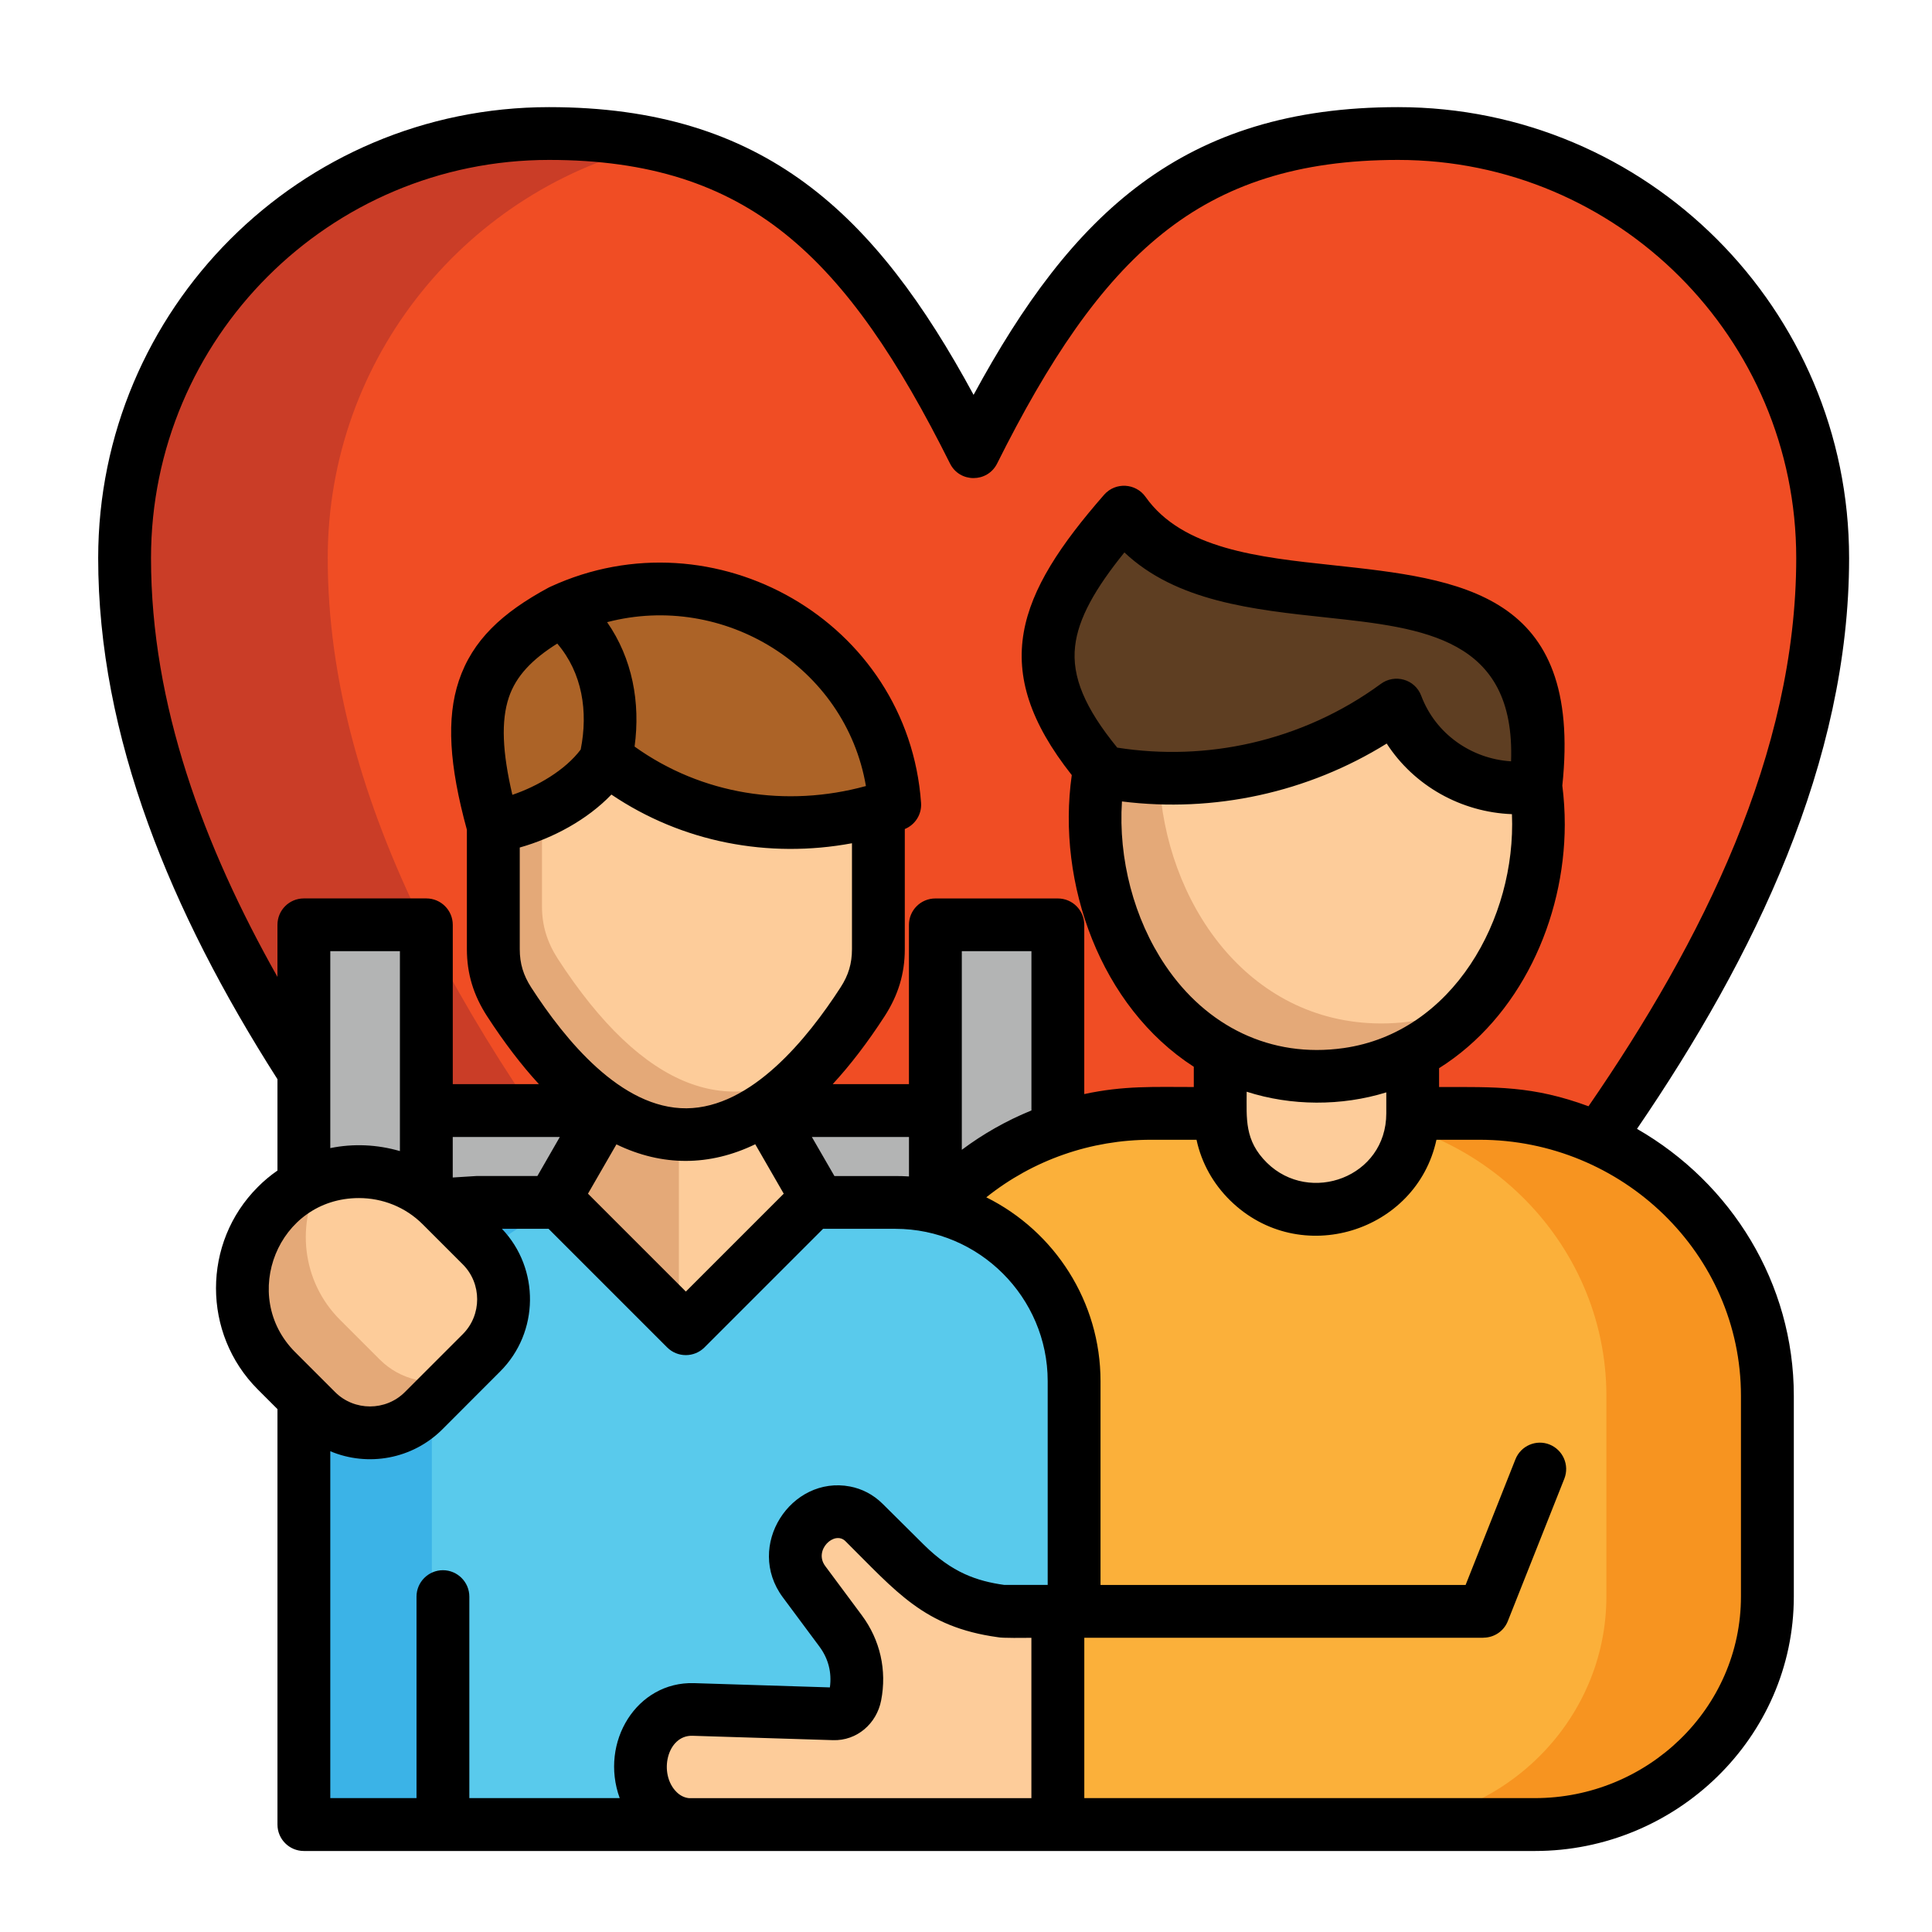
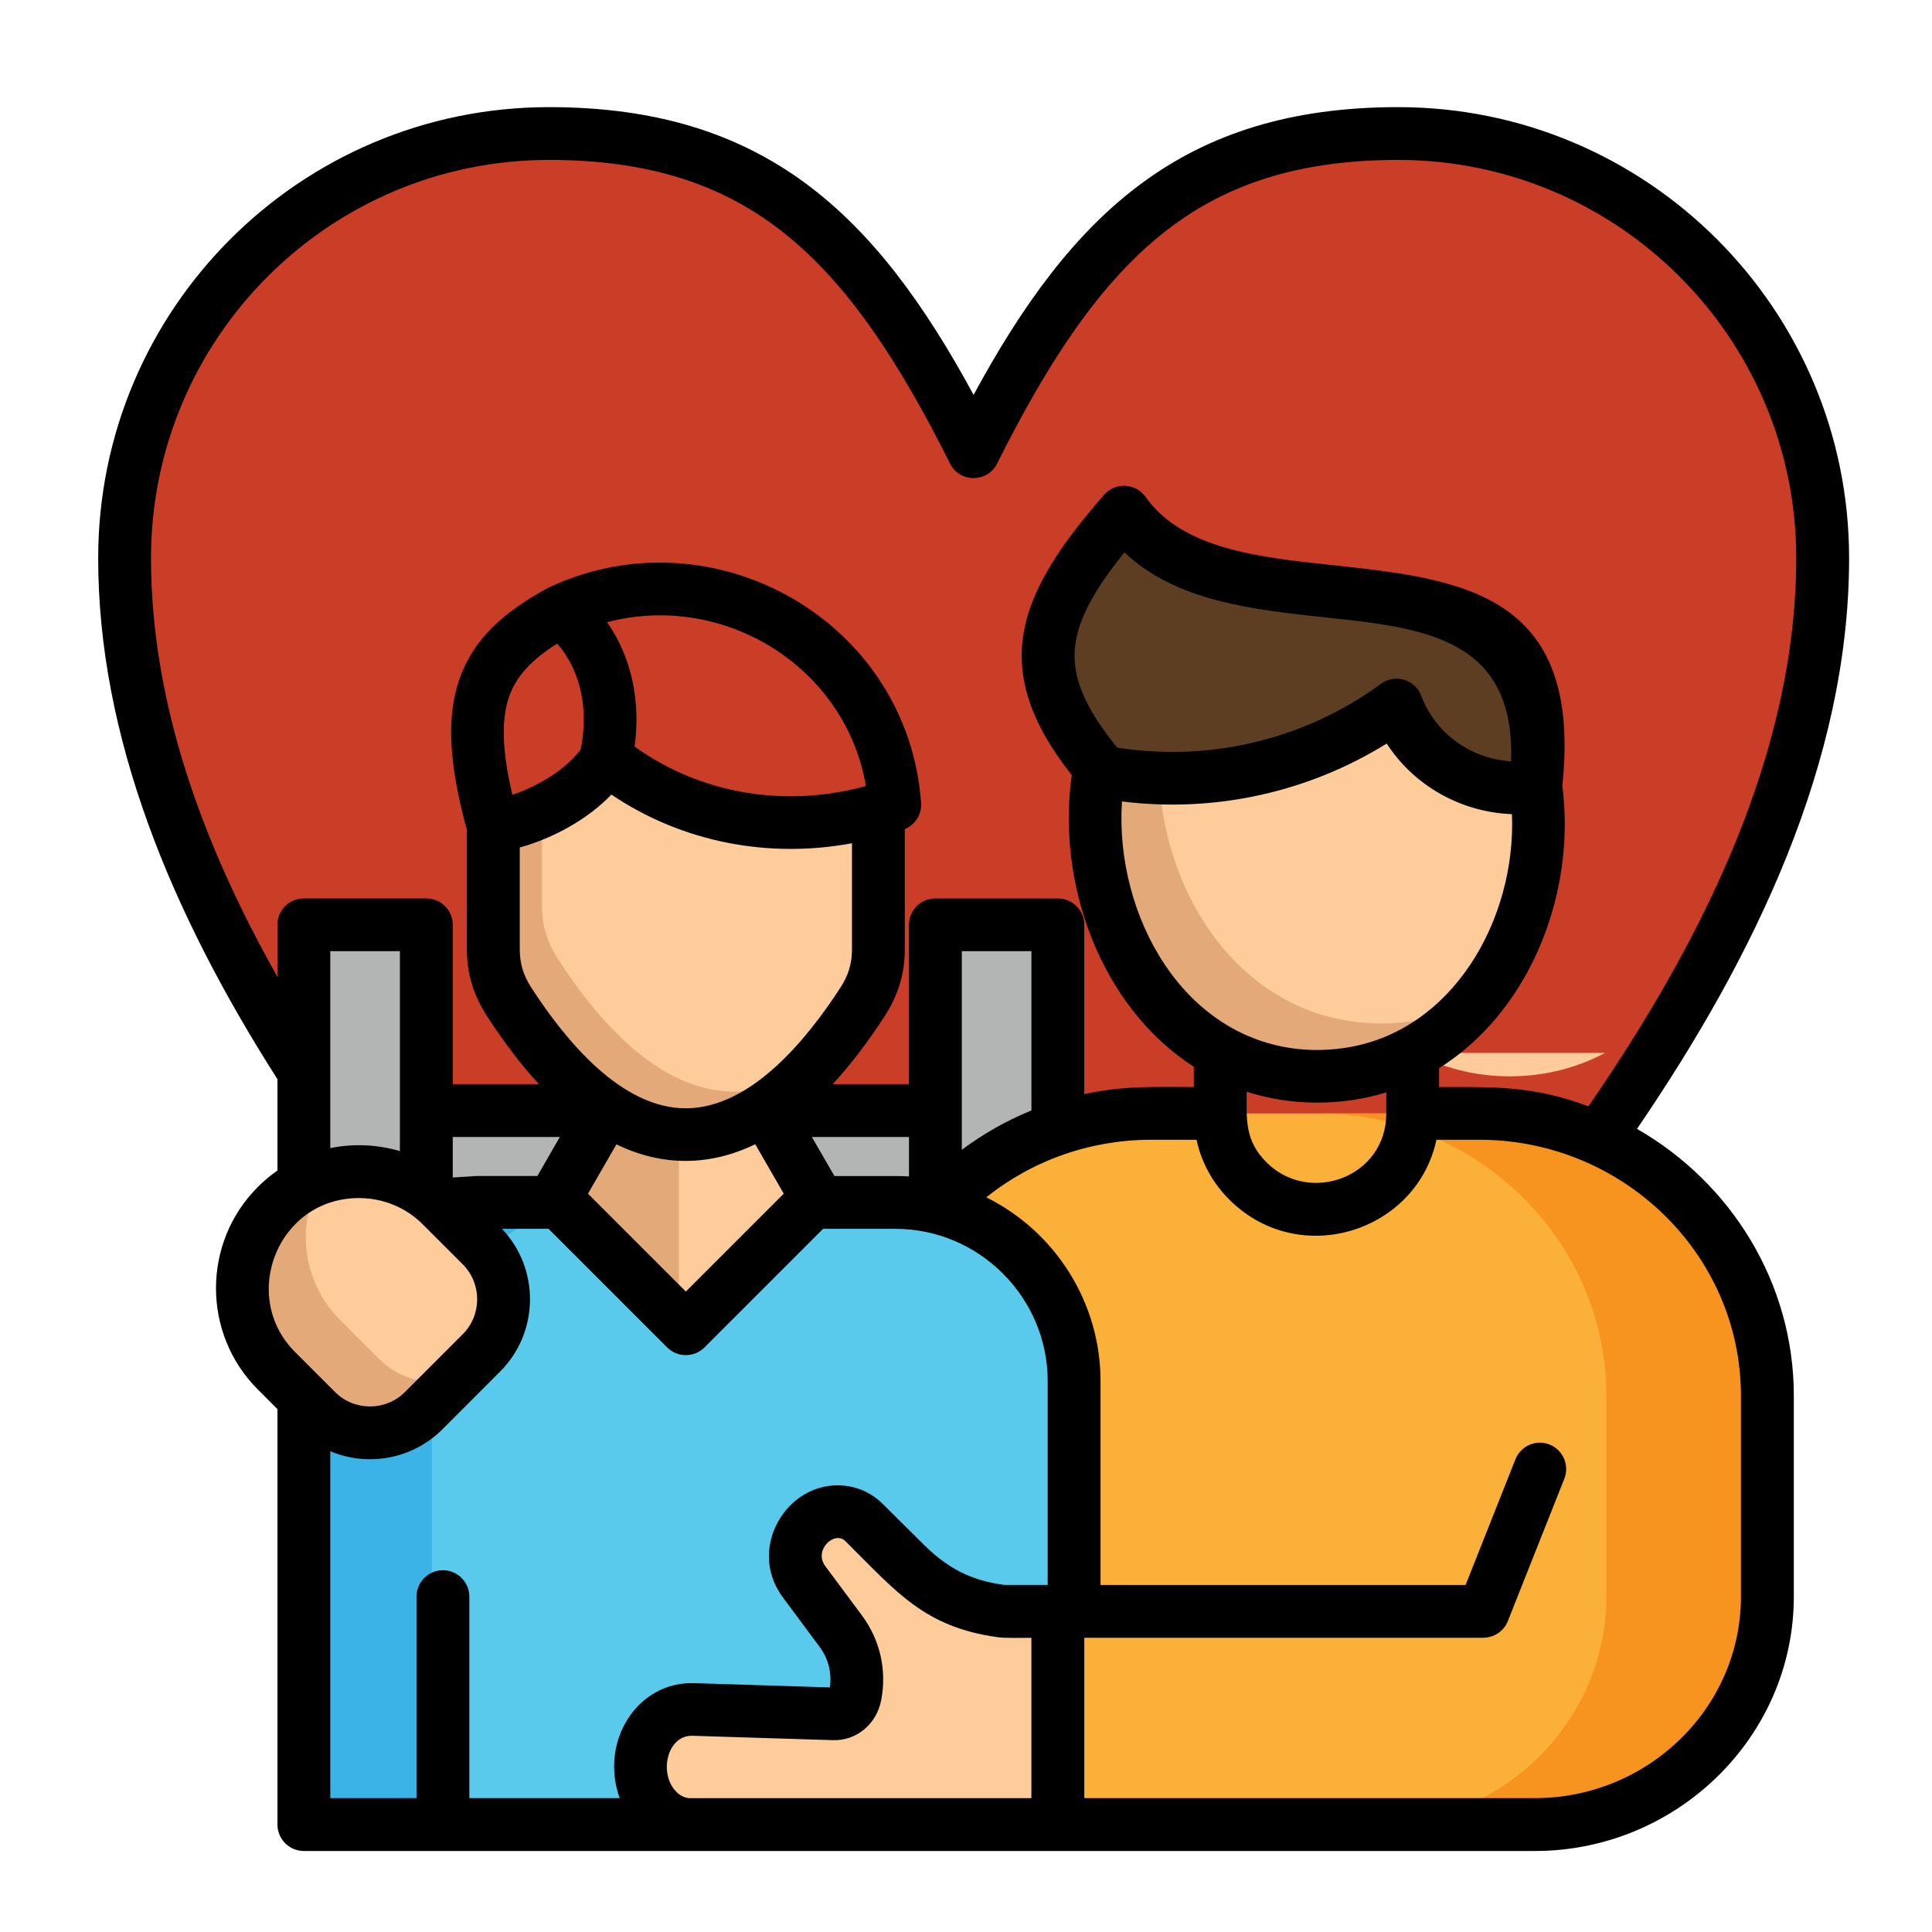
<svg xmlns="http://www.w3.org/2000/svg" id="Layer_1" viewBox="0 0 512 512">
  <path d="m258.01 119.75c28.12-56.24 56.27-84.36 112.51-84.36 62.11 0 112.51 50.4 112.51 112.51 0 64.09-36.54 128.21-88.81 192.33-29.31 35.97-48.56 106.75-99.1 107.89l-72.62 1.62c-50.68 1.13-70.07-72.08-99.58-108.14-52.85-64.58-89.9-129.16-89.9-193.7 0-62.11 50.4-112.51 112.48-112.51 56.27 0 84.39 28.12 112.51 84.36z" fill="#ca3d27" />
-   <path d="m258.01 119.75c28.12-56.24 56.27-84.36 112.51-84.36 62.11 0 112.51 50.4 112.51 112.51 0 64.09-36.54 128.21-88.81 192.33-29.31 35.97-48.56 106.75-99.1 107.89l-29.65.68c-42.77-8.7-61.43-73.87-88.72-107.21-52.85-64.57-89.9-129.15-89.9-193.69 0-53.38 37.22-98.11 87.11-109.64 38.18 8.47 61.12 35.63 84.05 81.49z" fill="#f04d24" />
  <g clip-rule="evenodd" fill-rule="evenodd">
    <path d="m247.89 245.1h32.46v238.42h-32.46z" fill="#b3b4b4" />
    <path d="m80.53 245.1h32.46v238.42h-32.46z" fill="#b3b4b4" />
    <path d="m112.99 294.31h134.9v189.21h-134.9z" fill="#b3b4b4" />
    <path d="m228.76 483.52h178.02c33.87 0 61.6-27.18 61.6-60.43v-53.18c0-41.16-34.33-74.83-76.28-74.83h-87.05c-41.95 0-76.28 33.68-76.28 74.83v113.61z" fill="#fbb03a" />
    <path d="m364.14 483.52h40.54c33.87 0 61.6-27.18 61.6-60.43v-53.18c0-41.16-34.33-74.83-76.28-74.83h-40.54c41.92 0 76.25 33.68 76.25 74.83v53.18c0 33.25-27.7 60.43-61.57 60.43z" fill="#f79420" />
    <path d="m291.4 203.43c-6.86 37.05 15.85 81.72 57.63 81.81 40.08.06 63.07-40.96 57.97-76.85l-.03.08c-15.96 2.18-31.29-6.83-36.88-21.63-22.22 16.33-50.43 22.76-77.73 17.72-.31-.37-.62-.76-.96-1.13z" fill="#e4a978" />
    <path d="m391.41 265c12.59-15.19 18.43-36.68 15.59-56.61l-.03.08c-15.96 2.18-31.29-6.83-36.88-21.63-18.2 13.38-40.42 20.13-62.87 19.33 1.42 32.54 23.16 64.97 58.76 65.06 9.47 0 18-2.26 25.43-6.23z" fill="#fdcc9a" />
-     <path d="m374.37 279.03v16.44c0 13.75-11.48 25-25.51 25-14 0-25.48-11.25-25.48-25v-16.72c7.48 4.08 16.07 6.46 25.65 6.49 9.44 0 17.94-2.27 25.34-6.21z" fill="#fdcc9a" />
+     <path d="m374.37 279.03v16.44v-16.72c7.48 4.08 16.07 6.46 25.65 6.49 9.44 0 17.94-2.27 25.34-6.21z" fill="#fdcc9a" />
    <path d="m297.86 135.68c28.35 40.17 117.86-3.86 109.11 72.79-15.96 2.18-31.29-6.83-36.88-21.63-22.22 16.33-50.43 22.76-77.73 17.72-22.16-25.93-18.11-41.84 5.5-68.88z" fill="#5e3e22" />
    <path d="m79 483.52h205.65v-117.5c0-26.05-21.32-47.37-47.37-47.37h-110.91c-26.05 0-47.37 21.32-47.37 47.37z" fill="#3bb3e7" />
    <path d="m114.46 483.52h170.19v-117.5c0-26.05-21.32-47.37-47.37-47.37h-75.46c-26.08 0-47.37 21.32-47.37 47.37v117.5z" fill="#59caec" />
    <path d="m160.78 293.77-13.69 23.73 34.67 34.64 34.67-34.64-13.69-23.75c-13.61 9.01-27.76 9.46-41.96.02z" fill="#e4a978" />
    <path d="m179.91 350.32 1.84 1.81 34.67-34.64-13.69-23.75c-7.48 4.96-15.11 7.31-22.82 6.89z" fill="#fdcc9a" />
    <path d="m232.78 214.63v36.91c0 5.13-1.3 9.52-4.19 13.95-28.8 44.48-61.68 49.35-93.66 0-2.89-4.42-4.2-8.82-4.2-13.95v-32.48c10.86-1.76 23.58-8.36 29.71-17.57l.99.03c20.27 15.91 46.75 20.33 71.35 13.11z" fill="#e4a978" />
    <path d="m232.78 214.63v36.91c0 5.13-1.3 9.52-4.19 13.95-4.11 6.38-8.33 11.93-12.61 16.64-21.97 14.77-45.27 7.23-68.15-28.03-2.86-4.45-4.2-8.84-4.2-13.95v-25.14c6.75-3.15 12.95-7.77 16.72-13.38l.23-.14.85.03c20.27 15.91 46.75 20.33 71.35 13.11z" fill="#fdcc9a" />
-     <path d="m148.76 161.84c18.62-8.59 40.31-7.51 57.97 2.92 17.69 10.4 28.89 28.01 30.39 48.47-26.08 9.18-54.82 5.05-76.34-12.27-5.98 9.5-18.96 16.3-30.05 18.09-9.04-32.54-3.62-45.53 18.03-57.21z" fill="#ac6327" />
    <path d="m284.65 483.52-101.42-1.02c-12.33-.14-17.94-16.47-9.18-25.48 2.72-2.78 5.95-4.11 9.69-4l37.25 1.16c2.75.08 5.1-1.93 5.67-4.85 1.19-6.12-.17-12.13-3.88-17.15l-9.69-13.04c-1.98-2.64-2.66-5.81-2.04-9.13 1.59-8.36 11.85-12.56 17.94-6.55l10.89 10.8c14.37 14.26 27.16 12.9 44.79 13.97v55.29z" fill="#fdcc9a" />
    <path d="m73.25 319.51c12.05-12.02 31.72-12.02 43.77 0l10.57 10.6c7.82 7.82 7.82 20.58 0 28.4l-15.34 15.34c-7.8 7.82-20.58 7.82-28.4 0l-10.6-10.6c-12.02-12.02-12.02-31.69 0-43.74z" fill="#e4a978" />
    <path d="m85.32 312.08c10.77-3.57 23.16-1.11 31.69 7.43l10.57 10.6c7.82 7.82 7.82 20.58 0 28.4l-6.75 6.75c-6.89 2.13-14.74.48-20.18-4.96l-10.6-10.6c-10.14-10.15-11.73-25.77-4.73-37.62z" fill="#fdcc9a" />
  </g>
  <path d="m68.31 314.58c1.62-1.64 3.37-3.09 5.22-4.37v-24.21c-14.37-22.51-26.08-45.07-34.27-67.69-8.5-23.44-13.24-46.94-13.24-70.41 0-65.99 53.52-119.51 119.48-119.51 57 0 86.46 28.2 112.51 76.25 26.05-48.05 55.53-76.25 112.51-76.25 65.96 0 119.51 53.52 119.51 119.51 0 54-25.09 105.68-56.21 151.26 25 14.34 41.56 40.88 41.56 70.75v53.18c0 37.36-31.18 67.44-68.6 67.44h-326.25c-3.88 0-7-3.15-7-7v-110.1l-5.22-5.22c-14.76-14.77-14.76-38.89 0-53.63zm19.22-10.32c6.09-1.25 12.44-.96 18.45.79v-52.98h-18.45zm45.5 21.4c10.06 10.57 9.89 27.44-.48 37.79l-15.34 15.36c-7.91 7.88-19.7 9.98-29.68 5.78v91.93h22.85v-53.4c0-3.85 3.15-7 7-7s7 3.15 7 7v53.4h39.85c-5.39-14.83 4.51-30.95 19.73-30.47l35.97 1.13c.54-3.94-.4-7.63-2.78-10.83l-9.69-13.04c-10.12-13.63 2.18-32.37 17.83-29.37 3.09.6 6.07 2.07 8.59 4.56l10.91 10.83c3.74 3.71 7.31 6.18 10.86 7.8 3.34 1.53 6.8 2.38 10.49 2.89h11.51v-54c0-22.2-18.17-40.37-40.37-40.37h-19.16l-31.44 31.44c-2.72 2.69-7.11 2.72-9.86 0l-31.44-31.44h-12.35zm-37.9-8.16c-21.51 0-31.75 25.99-16.92 40.82l10.6 10.6c5.07 5.07 13.41 5.07 18.48 0l15.36-15.36c5.07-5.07 5.07-13.41 0-18.48l-10.6-10.6c-4.65-4.66-10.77-6.98-16.92-6.98zm169.2 116.36c-19.42-2.69-26.76-12.02-40.28-25.43-2.89-2.89-8.5 2.35-5.36 6.58l9.69 13.04c4.88 6.55 6.69 14.6 5.13 22.59-1.19 6.15-6.43 10.72-12.76 10.52l-37.22-1.16c-6.77-.23-9.13 10.15-4.17 14.97.88.85 1.96 1.42 3.2 1.56h90.77v-42.49c-1.74-.01-7.64.13-9-.18zm-103.44-268.98c6.69 9.61 8.87 21.32 7.28 32.97 17.83 12.78 40.25 16.24 61.31 10.46-5.43-31.7-37.69-51.51-68.59-43.43zm-7 33.76c2.01-10.09.43-20.32-6.21-28.09-6.69 4.2-10.94 8.62-12.84 14.29-2.07 6.21-1.73 14.4.94 25.8 6.63-2.25 13.97-6.5 18.11-12zm-8.05-43.14c43.46-20.07 94.82 9.18 98.25 57.26.23 3.06-1.59 5.84-4.31 6.94v31.83c0 6.52-1.76 12.22-5.33 17.75-4.48 6.92-9.07 12.93-13.78 18.03h20.21v-42.21c0-3.88 3.12-7 7-7h32.46c3.86 0 7 3.12 7 7v44.84c10.57-2.27 18.45-1.87 29.03-1.87v-5.36c-24.72-15.93-36.42-48.61-32.34-77.3-22.28-28.2-14.54-47.85 8.59-74.32 3-3.4 8.39-3.06 10.97.6 9.75 13.8 29.96 15.99 49.55 18.08 33.93 3.66 66.3 7.17 60.89 58.42.43 3.4.65 6.86.65 10.37-.06 25.11-11.88 51.05-33.31 64.52v4.99c15.08 0 24.72-.37 39.6 5.1 30.13-43.74 55.05-93.57 55.05-145.28 0-58.25-47.28-105.51-105.51-105.51-26.45 0-46.18 6.49-62.45 19.53-16.67 13.32-30.19 33.68-43.82 60.94-2.55 5.1-9.89 5.16-12.47 0-13.63-27.27-27.13-47.62-43.79-60.94-16.3-13.04-36-19.53-62.48-19.53-58.22 0-105.48 47.25-105.48 105.51 0 38.92 14 76.42 33.51 111v-13.8c0-3.88 3.12-7 7-7h32.46c3.85 0 7 3.12 7 7v42.21h22.82c-4.62-5.02-9.21-11.03-13.75-18.03-3.57-5.53-5.33-11.2-5.33-17.75v-31.62c-4.68-17.12-5.47-29.48-2.13-39.49 3.6-10.72 11.42-18.03 23.84-24.72.15-.08.26-.14.4-.19zm79.94 67.97c-22.11 4.11-44.99-.23-63.75-12.9-6.43 6.69-15.45 11.54-24.29 14.03v26.93c0 3.86.96 6.92 3.03 10.15 9.01 13.92 23.84 32.17 41.16 32.03 17.18-.14 31.98-18.37 40.82-32.03 2.1-3.23 3.03-6.32 3.03-10.15zm-25.63 79.77c-12.08 5.84-24.63 5.92-36.79.03l-7.54 13.07 25.94 25.94 25.94-25.94zm15-1.93 5.98 10.35h16.16c1.22 0 2.41.03 3.6.11v-10.46zm-72.74 10.35 5.95-10.35h-28.38v10.74l6.38-.4h16.05zm118.97 5.64c18.17 9.04 30.27 27.72 30.27 48.73v54h96.75l13.21-33.31c1.42-3.57 5.47-5.33 9.04-3.91 3.57 1.45 5.33 5.47 3.91 9.07l-14.97 37.73c-1.08 2.72-3.69 4.39-6.46 4.39v.03h-105.78v42.49h119.42c29.79 0 54.6-23.75 54.6-53.43v-53.18c0-37.67-31.49-67.86-69.28-67.86h-11.42c-5.24 24.41-36.17 34.24-54.68 16.07-4.42-4.34-7.57-9.86-8.9-16.07h-12.05c-15.93 0-31.27 5.35-43.66 15.25zm139.3-101.54c-13.44-.51-25.91-7.48-33.19-18.71-20.89 12.98-45.72 18.4-70.16 15.34-.99 15.19 3.15 31.1 11.51 43.48 10.86 16.1 27.89 24.63 47.25 21.88 28.94-4.11 45.75-34.3 44.59-61.99zm-49.01-52.1c-19.7-2.1-39.94-4.28-53.69-17.26-7.74 9.58-12.25 17.49-13.07 24.89-.91 8.05 2.61 16.36 11.17 26.84 11.93 1.87 23.98 1.42 35.52-1.22 12.27-2.81 23.98-8.08 34.3-15.65 3.69-2.75 9.07-1.3 10.74 3.12 3.77 10.06 13.24 16.72 23.81 17.38 1.16-32.72-23.27-35.35-48.78-38.1zm-21.29 125.66c0 7.14-.65 12.9 5.39 18.85 11.37 11.14 31.61 3.8 31.61-13.12v-5.56c-11.89 3.68-25.18 3.63-37-.17zm-75.49 15.39c5.64-4.22 11.85-7.74 18.45-10.43v-42.21h-18.45z" />
</svg>